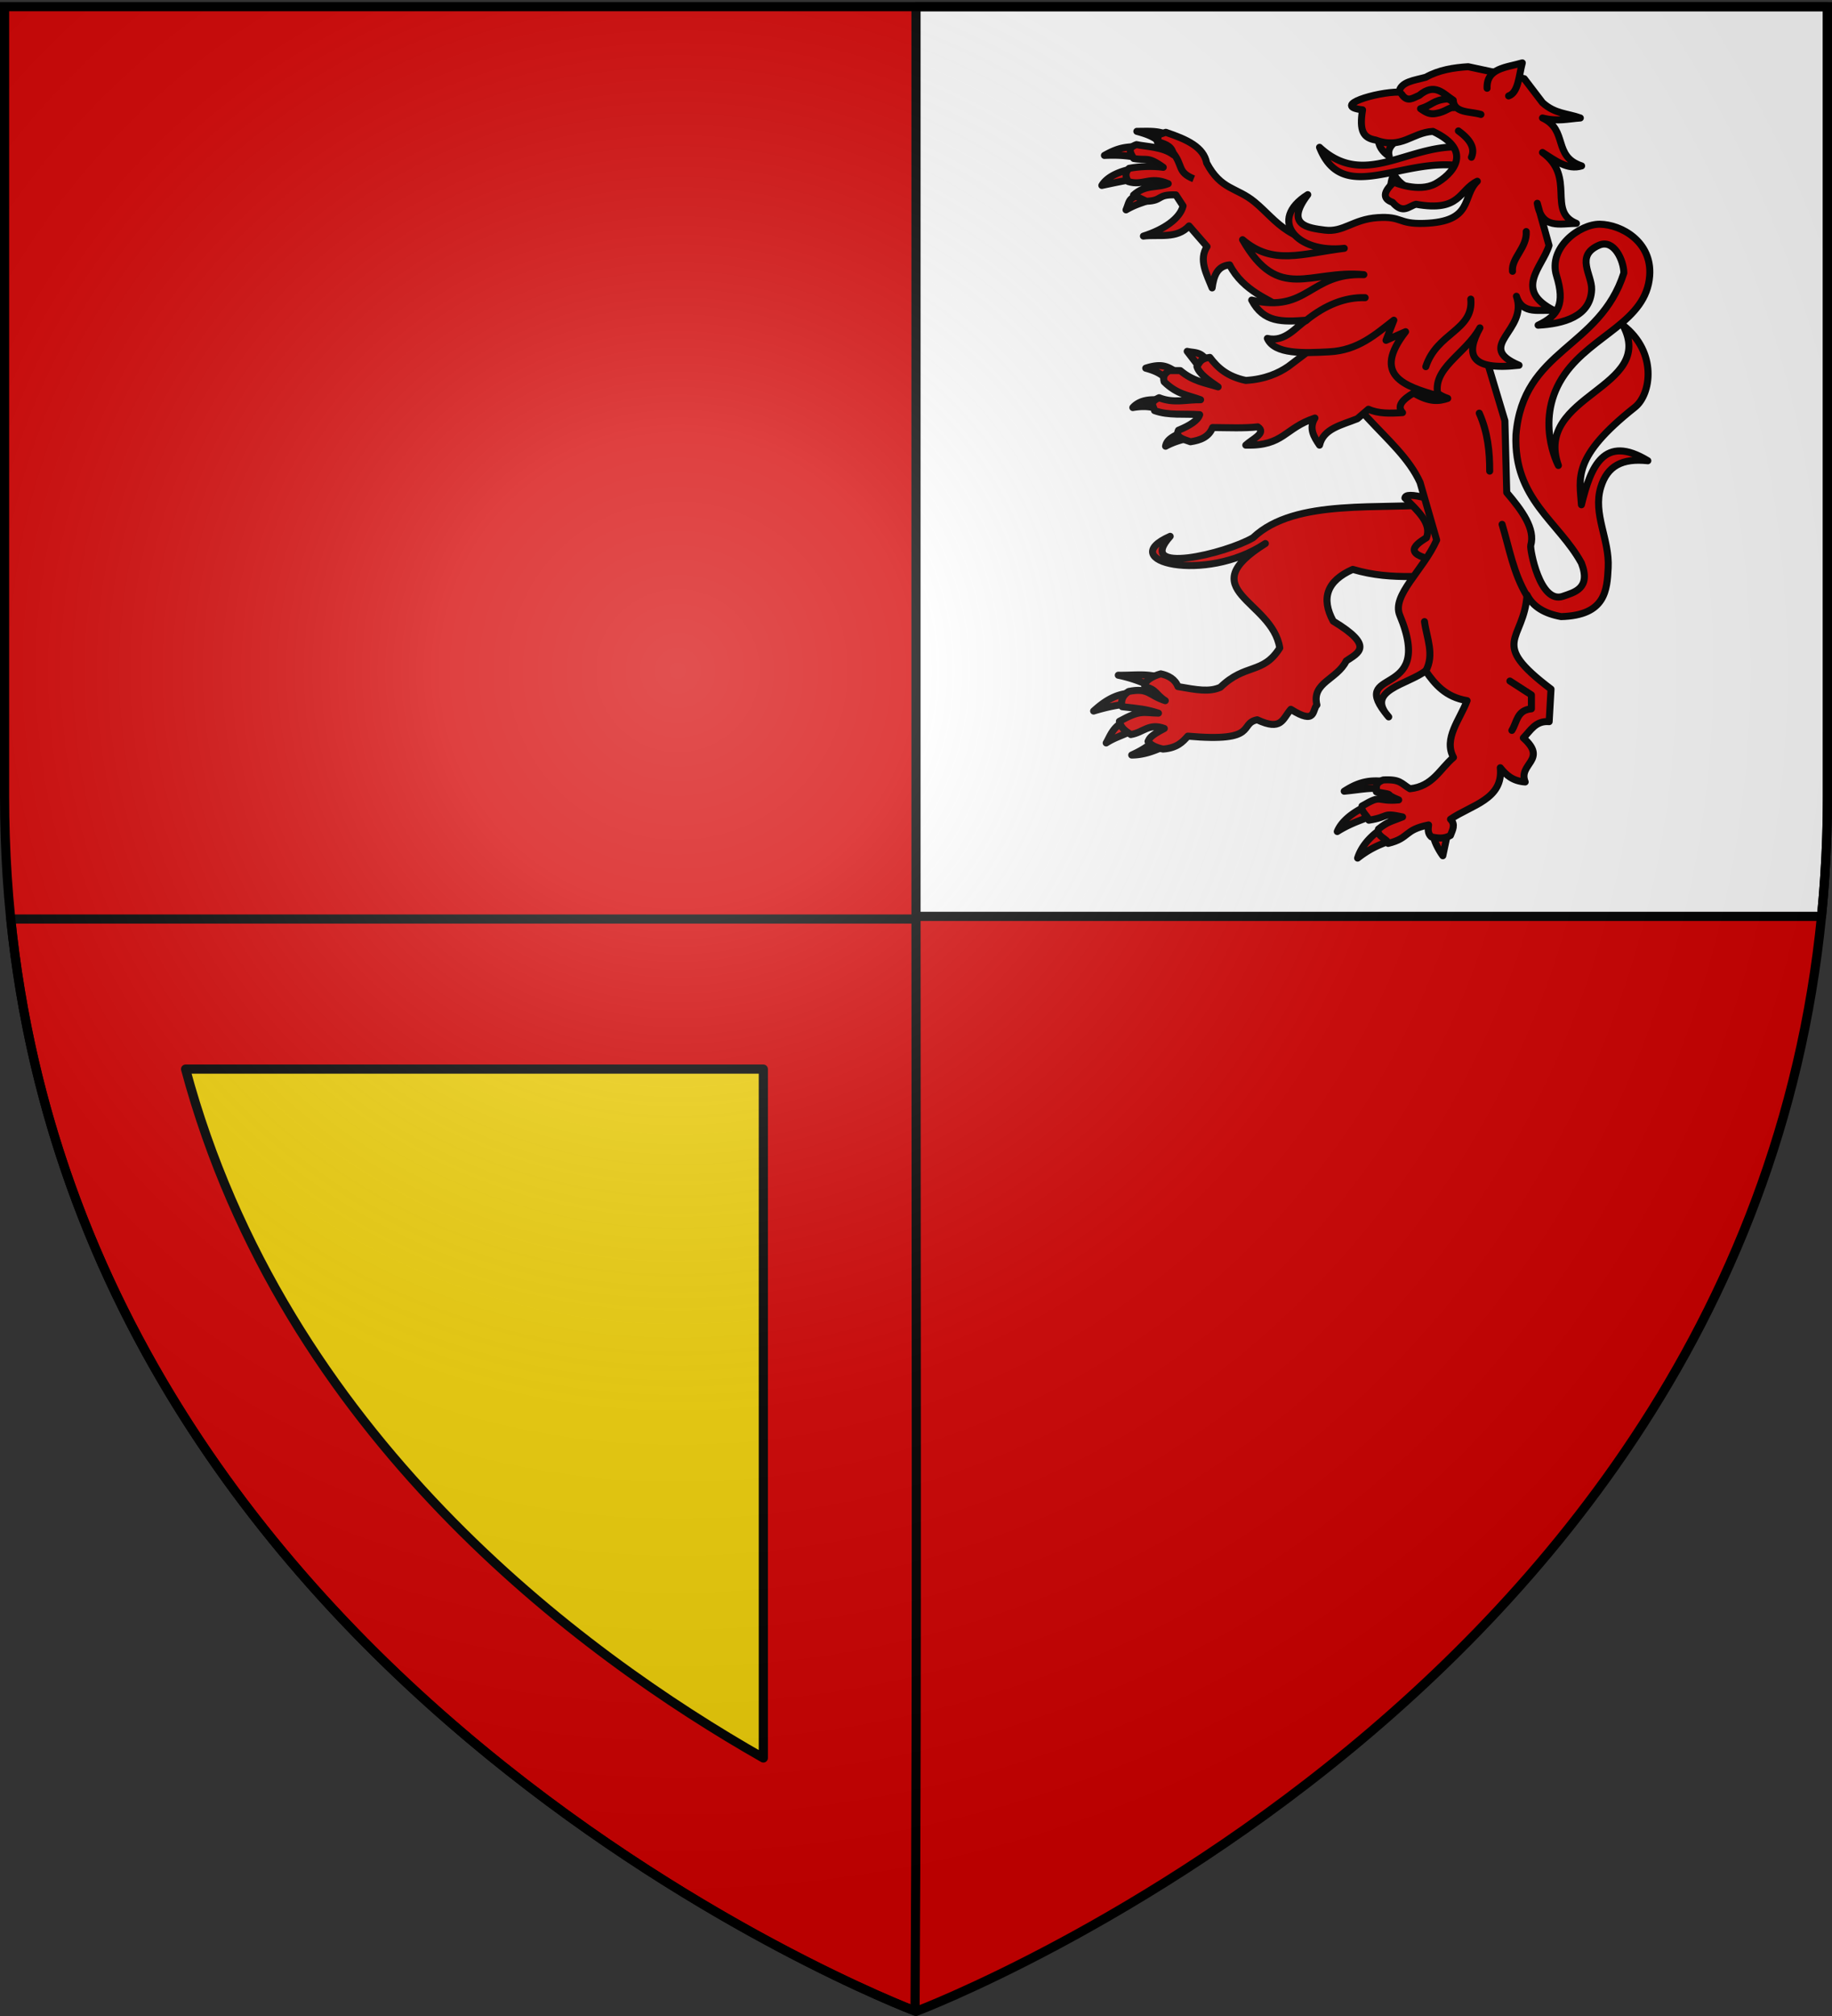
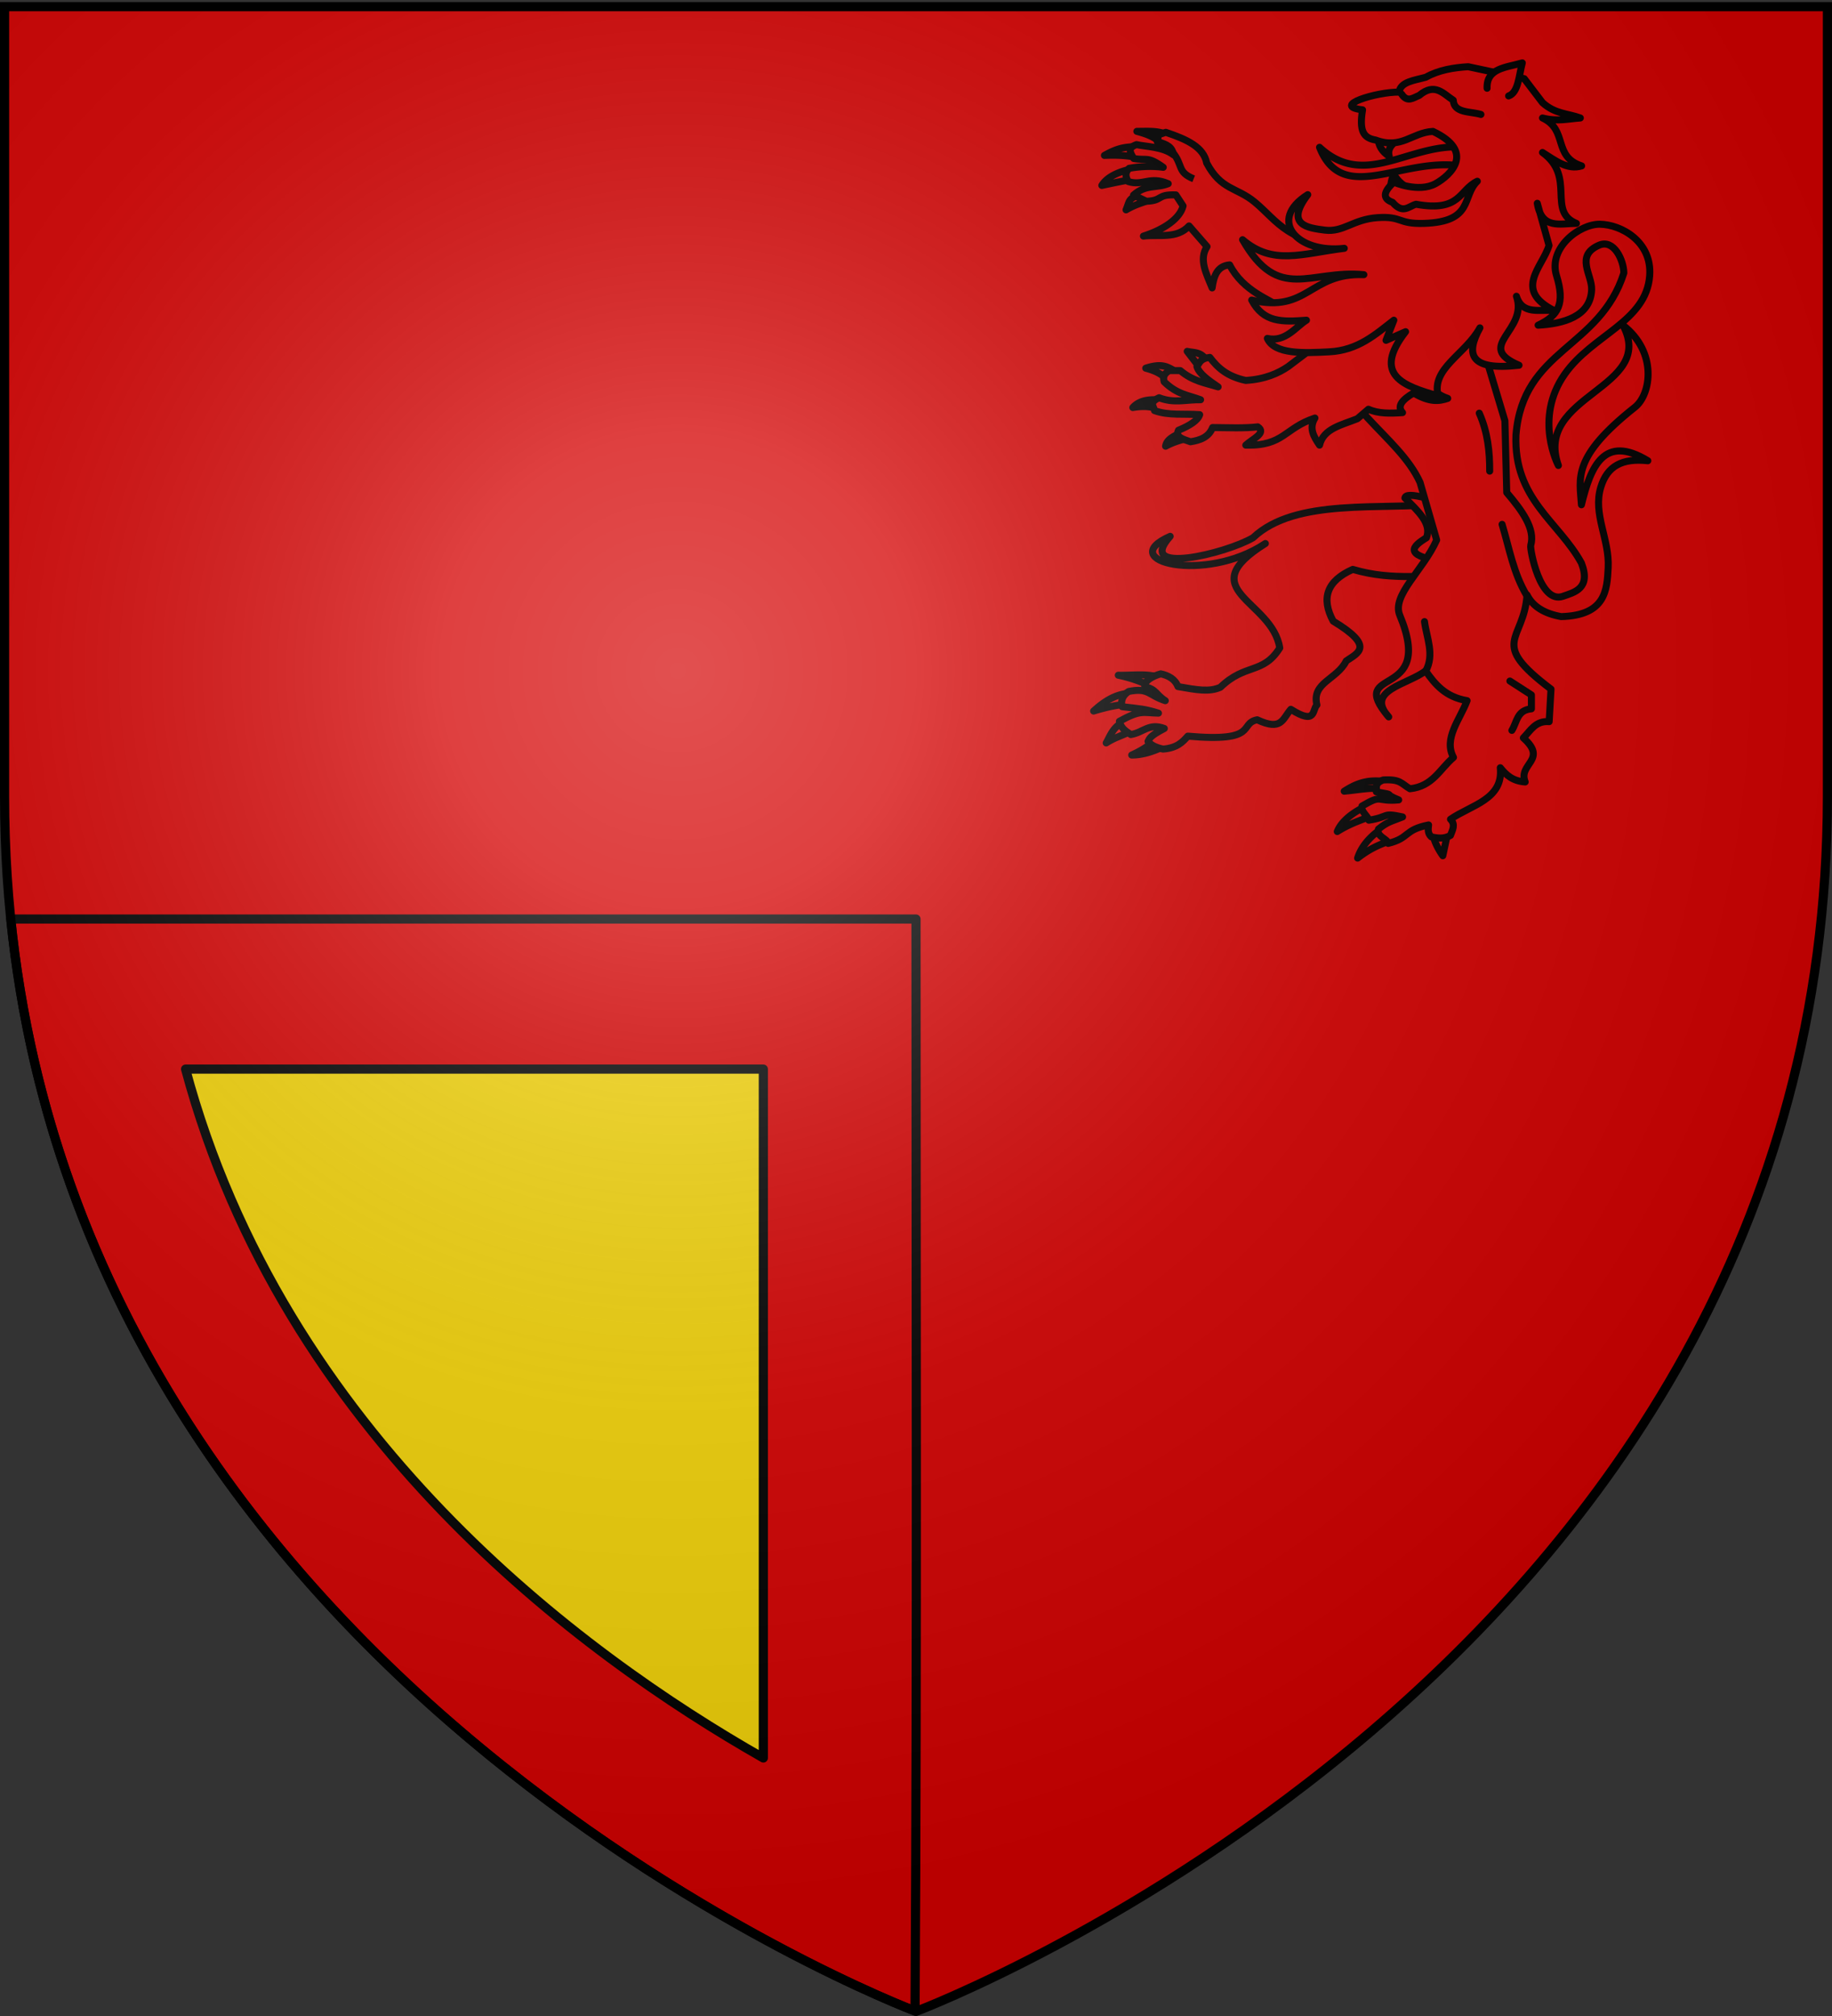
<svg xmlns="http://www.w3.org/2000/svg" xmlns:xlink="http://www.w3.org/1999/xlink" width="600" height="660" version="1.0">
  <rect width="100%" height="100%" fill="#333333" stroke="none" />
  <defs>
    <radialGradient xlink:href="#a" id="b" cx="221.445" cy="226.331" r="300" fx="221.445" fy="226.331" gradientTransform="matrix(1.353 0 0 1.349 -77.63 -85.747)" gradientUnits="userSpaceOnUse" />
    <linearGradient id="a">
      <stop offset="0" style="stop-color:#fff;stop-opacity:.314" />
      <stop offset=".19" style="stop-color:#fff;stop-opacity:.251" />
      <stop offset=".6" style="stop-color:#6b6b6b;stop-opacity:.125" />
      <stop offset="1" style="stop-color:#000;stop-opacity:.125" />
    </linearGradient>
  </defs>
  <g style="display:inline">
    <path d="M300 658.5s298.5-112.32 298.5-397.772V2.176H1.5v258.552C1.5 546.18 300 658.5 300 658.5" style="fill:#d40000;fill-opacity:1;fill-rule:evenodd;stroke:none;stroke-width:1px;stroke-linecap:butt;stroke-linejoin:miter;stroke-opacity:1" />
    <path d="M3.531 300.875c25.945 254.328 292.88 356.258 296.157 357.5.705-119.157.31-238.337.312-357.5z" style="opacity:1;fill:#f2d207;fill-opacity:1;fill-rule:evenodd;stroke:none;stroke-width:3;stroke-linecap:round;stroke-linejoin:round;stroke-miterlimit:4;stroke-dasharray:none;stroke-dashoffset:0;stroke-opacity:1" />
    <path d="M3.531 300.875c25.945 254.328 292.88 356.258 296.157 357.5.705-119.157.31-238.337.312-357.5zM60.781 350H250v225.531C189.847 541.33 92.95 469.611 60.781 350" style="opacity:1;fill:#d40000;fill-opacity:1;fill-rule:evenodd;stroke:#000;stroke-width:3;stroke-linecap:round;stroke-linejoin:round;stroke-miterlimit:4;stroke-dasharray:none;stroke-dashoffset:0;stroke-opacity:1" />
-     <path d="M300 2.188V300h296.563a396 396 0 0 0 1.937-39.281V2.188z" style="opacity:1;fill:#fff;fill-opacity:1;fill-rule:evenodd;stroke:#000;stroke-width:3;stroke-linecap:round;stroke-linejoin:round;stroke-miterlimit:4;stroke-dasharray:none;stroke-dashoffset:0;stroke-opacity:1" />
  </g>
  <path d="m458.638 44.749-7.24.621c.024 2.37 1.291 4.29 3.593 5.824-.88-3.065 1.87-4.551 3.647-6.445m-2.114 12.23c-1.16 2.421-.903 3.754-1.322 5.63h6.871c-1.92-1.807-4.347-3.033-5.55-5.63" style="opacity:1;fill:#d40000;fill-rule:evenodd;stroke:#000;stroke-width:2.3;stroke-linecap:round;stroke-linejoin:round;stroke-miterlimit:4;stroke-dasharray:none;stroke-opacity:1" />
  <path d="M478.072 48.116c-17.153-.714-31.278 13.7-45.905.111 7.58 19.21 26.822 3.139 46.358 6.101zM372.332 43.002c4.58 1.235 5.766 2.134 8.192 3.843l1.85-2.64c-3.008-1.551-6.579-1.18-10.042-1.203m.423 4.853c-3.4.417-5.715-.01-11.046 3.028 4.523-.229 9.27.081 12.103 1.204zm-1.375 7.3c-3.36.611-8.472 2.152-10.517 5.551 4.406-.917 7.898-1.704 10.993-2.057zm2.537 8.54c-4.471 1.1-3.863 1.988-5.126 5.01 4.331-2.514 6.914-2.452 8.773-4.038zm14.904 51.329 3.911 5.086 2.273-2.33c-1.763-2.689-4.048-2.257-6.184-2.756m-9.724 4.698c-1.057.064-2.324.309-3.858.815 4.576 1.257 5.834 2.542 7.557 4.465l3.013-2.912c-2.126-1.104-3.54-2.561-6.712-2.368m-1.163 11.143c-2.619-.022-5.21.632-6.923 2.562 2.516-.436 5.04-.51 7.557.233l1.956-2.562a18 18 0 0 0-2.59-.233m8.773 10.87c-2.333 1.048-4.604 2.145-4.968 4.35 2.74-1.47 5.739-2.327 8.88-2.913zm-13.212 79.206c-2.353-.007-4.776.166-7.241.116 5.193 1.069 9.272 2.84 13.054 4.737l1.163-3.766c-2.327-.864-4.624-1.08-6.976-1.087m-3.172 5.979c-5.267.21-9.166 3.143-12.155 5.863 4.39-1.309 8.253-2.2 12.367-2.291 2.854-1.153-.355-3.229-.212-3.572m-2.536 9.473c-3.438 1.802-4.346 4.89-5.497 6.834 2.924-1.878 5.279-2.387 8.245-3.922zm10.358 5.708c-1.609 2.16-5.052 3.957-7.504 5.086 4.648-.008 8.76-1.935 11.733-3.378zm72.512 13.55c-4.033-.016-7.05 1.212-10.411 3.378 5.772-.561 8.095-1.197 11.997-.815l.211-2.485a22 22 0 0 0-1.797-.078m-4.016 8.658c-3.374 1.654-7.261 4.409-8.668 7.92 3.465-2.214 7.012-3.496 10.2-4.697zm4.968 7.61c-3.324 2.407-5.9 5.555-6.977 9.008 3.512-2.752 6.57-4.222 10.36-5.552zm22.408 1.32-4.598.233c.257 1.935 1.723 4.743 3.119 6.678z" style="opacity:1;fill:#d40000;fill-rule:evenodd;stroke:#000;stroke-width:2.3;stroke-linecap:round;stroke-linejoin:round;stroke-miterlimit:4;stroke-dasharray:none;stroke-opacity:1" />
  <path d="M472.515 164.913c-19.997 2.196-48.2-2.097-62.143 11.138-8.897 5.203-38.73 12.442-27.121-.47-18.417 8.074 11.409 15.6 31.178 2.353-24.52 15.323 2.31 18.52 4.698 34.2-5.472 8.72-11.224 4.913-19.433 12.864-3.697 1.626-7.64.868-13.9-.225-.942-2.47-3.193-3.651-5.626-4.171-2.555.688-5.536 2.297-5.246 4.239 3.811.78 3.68 2.647 6.727 4.55-5.501-1.771-5.44-4.334-11.991-3.022-2.604 1.639-2.505 3.954-2.122 4.993 5.51.658 7.392.692 11.87 2.107-5.15-.094-5.772-1.196-12.789 2.67.514 2.12 1.683 2.978 3.737 4.342 4.167-.685 5.91-3.855 10.975-1.991-4.908 2.56-4.808 3.282-5.34 4.235.88 1.116 2.425 1.986 4.913 2.51 4.524-.342 6.38-2.253 8.115-4.235 23.49 2.092 16.528-4.125 22.724-5.357 8.028 3.744 8.252-.213 11.017-3.429 8.424 5.315 6.932.137 8.542-1.412-1.791-7.395 6.587-8.295 9.61-14.433 3.865-2.64 9.464-4.723-4.272-13.02-4.066-7.512-2.055-13.197 6.407-16.944 13.596 4.027 24.63 1.465 36.944 2.197z" style="opacity:1;fill:#d40000;fill-rule:evenodd;stroke:#000;stroke-width:2.3;stroke-linecap:round;stroke-linejoin:round;stroke-miterlimit:4;stroke-dasharray:none;stroke-opacity:1" />
  <path d="M460.129 163.03c4.219 4.216 8.895 8.4 7.047 13.021-4.707 2.873-7.318 5.64 4.271 7.687l4.912-10.51-8.756-10.04c-5.298-1.428-7.291-1.236-7.474-.158" style="opacity:1;fill:#d40000;fill-rule:evenodd;stroke:#000;stroke-width:2.3;stroke-linecap:round;stroke-linejoin:round;stroke-miterlimit:4;stroke-dasharray:none;stroke-opacity:1" />
  <path d="M431.865 108.463c5.566 25.184 26.147 33.915 33.22 49.475l5.437 18.858c-4.42 9.93-14.804 18.11-12.08 24.627 11.89 28.456-18.028 16.258-3.625 33.28-7.882-8.753 6.326-10.587 12.08-15.087 3.102 4.453 6.567 8.602 13.591 9.762-2.329 6.194-7.81 12.388-4.457 18.582-4.432 3.738-6.784 9.512-14.267 10.26-2.886-1.706-3.095-3.201-8.748-2.874-3.088 1.13-2 2.756-2.252 3.887 7.26 1.286 1.489.29 7.326 2.64-7.723.683-5.047-2.054-12.022 2.012-.508 1.724 1.959 3.321 2.247 4.637 7.024-1.101 4.073-2.574 11.045-1.076-3.876 1.558-4.793 1.5-7.911 3.984-.808 2.426 3.073 3.214 3.176 4.683 7.162-1.743 5.069-4.41 13.252-6.043-.159 1.383-.347 2.77.893 3.896 2.13.481 4.137.731 6.268-.455.64-1.769 1.77-3.538.014-5.307 6.737-4.665 17.38-6.46 16.308-16.862 1.863 2.339 4.042 4.387 8.154 4.66-2.43-5.987 7.554-7.166-.604-14.422 2.355-2.372 3.973-5.69 8.457-5.325l.604-10.649c-20.695-15.633-8.874-15.481-7.853-30.839 1.937 3.9 5.823 6.128 11.175 7.1 14.589-.405 15.025-8.682 15.402-15.974.486-9.396-5.105-17.55-2.416-26.402 2.114-6.957 7.016-9.552 15.402-8.652-14.29-8.724-18.684 1.72-21.744 14.42-.547-8.673-3.249-15.524 17.516-31.948 5.287-4.181 7.472-18.026-3.926-26.845 11.132 20.806-29.375 22.655-21.14 45.926 0 0-8.215-15.331 2.114-29.952 9.12-12.91 26.675-17.096 27.784-32.17.822-11.165-9.307-16.765-16.308-16.861-6.642-.094-17.015 7.7-14.194 16.861 2.82 9.158.68 13.02-6.04 16.196 8.116-.434 17.236-2.775 17.531-11.682.161-4.86-5.5-11.032 2.401-14.498 4.917-2.157 8.121 4.99 8.154 9.097-7.933 24.93-33.047 24.752-35.335 53.025-.81 21.058 14.012 28.333 21.443 41.932 3.23 8.365-2.406 9.59-6.04 10.871-7.612 2.682-10.882-15.565-10.57-16.64 1.581-5.452-2.93-11.537-7.853-17.305l-.604-23.517-7.248-24.183 1.812-25.958z" style="opacity:1;fill:#d40000;fill-rule:evenodd;stroke:#000;stroke-width:2.3;stroke-linecap:round;stroke-linejoin:round;stroke-miterlimit:4;stroke-dasharray:none;stroke-opacity:1" />
  <path d="M396.228 117.005c-3.145.36-3.36 1.797-4.228 2.995.739 2.411 3.85 4.532 6.946 6.656-4.127-1.273-8.255-1.832-12.382-5.325h-3.624c-2.068 1.22-1.97 2.44-1.661 3.66 4.281 4.201 8.017 4.392 11.929 5.88-4.508-.11-8.725 1.28-13.59-.666-3.568 1.63-1.627 2.856-1.51 4.216 4.591 1.696 9.849.948 14.798 1.33-.589 1.86-3.14 3.54-6.946 5.104-1.14 2.257 1.566 2.943 3.926 3.771 3.22-.49 6.025-1.528 7.248-4.659 5.094.044 10.457.286 14.798-.222 3.013 1.997-1.802 3.994-3.926 5.99 12.547.305 12.527-5.525 22.65-8.874-2.064 3.336-.372 6.12 1.51 8.875 1.256-5.439 7.18-6.56 12.383-8.653l3.624-3.106c3.22 1.48 7.161 1.375 11.175 1.11-1.964-2.145-.03-4.29 3.624-6.435 5.202 3.124 8.359 2.742 11.174 1.775-11.443-3.86-2.709-14.207-2.718-21.742l-16.913-13.312L421.9 120c-3.146 2.149-7.53 4.171-13.893 4.548-6.097-1.274-9.27-4.218-11.778-7.543" style="opacity:1;fill:#d40000;fill-rule:evenodd;stroke:#000;stroke-width:2.3;stroke-linecap:round;stroke-linejoin:round;stroke-miterlimit:4;stroke-dasharray:none;stroke-opacity:1" />
  <path d="M395.193 53.35c4.74 8.925 9.755 7.879 15.688 12.763 7.743 6.373 10.8 13.998 31.856 14.728l-6.946 29.175-16.308-9.318c-3.276-2.535-12.28-5.24-16.762-13.978-4.118.354-5.202 3.681-5.738 7.544-1.814-4.589-4.467-9.228-1.66-13.534l-5.89-6.767c-4.034 4.363-9.829 2.69-14.95 3.328 6.636-2.092 11.98-5.713 12.987-9.873l-2.366-3.614c-6.378-.227-4.125 1.903-9.642 2.087l-4.229-2.022c4.1-3.628 7.468-2.164 11.368-3.734-5.97-2.577-8.29.825-13.1-.704-1.062-1.813-.954-3.08.302-4.326 3.391-.608 7.398-.852 11.174-.333-5.22-3.75-5.307-2.092-9.664-2.884-1.338-2.166-2.03-3.5.906-4.548 2.869.665 8.678.678 12.08 3.328-.362-2.47-1.858-3.332-5.285-4.327.793-2.694-.814-1.76 2.784-3.025 7.045 2.34 12.419 4.89 13.395 10.033" style="opacity:1;fill:#d40000;fill-rule:evenodd;stroke:#000;stroke-width:2.3;stroke-linecap:round;stroke-linejoin:round;stroke-miterlimit:4;stroke-dasharray:none;stroke-opacity:1" />
  <path d="m456.499 104.828-2.563 6.589 6.407-2.824c-11.085 14.268-.535 17.81 10.677 21.022-2.348-9.01 8.941-13.616 13.667-22.277-4.705 8.534-3.459 14.115 12.813 12.236-14.85-6.315 3.16-11.249-.854-22.59 1.98 6.303 7.789 4.17 12.386 4.706-13.503-6.795-3.878-14.157-1.708-21.336L503.48 66.55c1.436 8.74 7.6 6.568 12.813 6.589-9.763-3.972-.009-15.164-11.105-23.218 4.12 2.574 8.148 5.825 12.813 4.392-9.543-3.117-4.343-11.756-12.813-15.688 4.998 1.277 8.429.252 12.386 0-4.128-1.524-8.257-1.271-12.386-5.02l-5.98-7.844-18.365-3.922c-4.856.308-9.59 1.067-13.88 3.451-3.719 1.034-8.272 1.454-8.756 4.864-7.394-.09-22.48 4.531-11.959 5.804-1.125 6.955.273 9.2 4.271 9.884 8.592 3.162 11.873-2.474 18.793-2.824 13.852 6.549 5.975 14.274.854 17.1-5.566 3.072-13.667-.47-13.667-.47q-5.34 4.862-.427 6.588c3.42 3.987 5.316 1.262 7.687.628 14.65 2.648 14.009-4.615 20.074-7.53-5.152 4.937-1.016 13.3-17.511 13.805-8.519.264-7.047-2.432-15.162-1.883-8.115.55-11.134 4.874-17.298 4.08-5.51-.711-13.135-1.648-5.552-11.61-13.212 8.274-3.575 19.346 11.959 17.57-13.989 1.728-23.347 5.707-33.314-2.823 11.861 20.817 22.08 9.726 39.72 11.452-17.712-.714-18.29 12.69-36.73 8.315 3.885 7.374 9.924 7.202 17.938 6.589-3.359 2.022-6.887 7.334-12.813 5.961 2.366 5.299 11.986 4.819 20.287 4.393 9.444-.485 15.188-5.744 21.142-10.354" style="opacity:1;fill:#d40000;fill-rule:evenodd;stroke:#000;stroke-width:2.3;stroke-linecap:round;stroke-linejoin:round;stroke-miterlimit:4;stroke-dasharray:none;stroke-opacity:1" />
-   <path d="M427.67 104.985c6.477-5.234 12.955-7.735 19.432-7.53M481.698 97.925c.979 10.258-11.107 10.928-14.735 22.12M499.85 75.805c.343 5.281-4.935 8.68-4.485 13.02M477.64 42.86c4.602 3.343 5.347 6.12 4.271 8.628" style="opacity:1;fill:none;fill-rule:evenodd;stroke:#000;stroke-width:2.3;stroke-linecap:round;stroke-linejoin:round;stroke-miterlimit:4;stroke-dasharray:none;stroke-opacity:1" />
  <path d="M487.036 28.898c-.237-6.67 6.393-6.78 11.532-8.315-1.107 4.178-1.278 9.73-4.484 10.825" style="opacity:1;fill:#d40000;fill-rule:evenodd;stroke:#000;stroke-width:2.3;stroke-linecap:round;stroke-linejoin:round;stroke-miterlimit:4;stroke-dasharray:none;stroke-opacity:1" />
  <path d="M459.046 30.811c1.912 2.907 3.825 1.166 5.738.444 5.162-4.342 7.915-.539 11.174 1.553.236 4.28 5.527 3.609 9.06 4.659" style="opacity:1;fill:none;fill-rule:evenodd;stroke:#000;stroke-width:2.3;stroke-linecap:round;stroke-linejoin:round;stroke-miterlimit:4;stroke-dasharray:none;stroke-opacity:1" />
-   <path d="M465.237 35.581c1.963 1.382 3.17 1.943 5.134 1.553 3.184-.54 4.305-2.125 5.738-1.886 0-1.168-.136-2.297-2.114-2.884-4.822.489-4.774 2.003-8.758 3.217" style="opacity:1;fill:#d40000;fill-opacity:1;fill-rule:evenodd;stroke:#000;stroke-width:2.3;stroke-linecap:round;stroke-linejoin:round;stroke-miterlimit:4;stroke-dasharray:none;stroke-opacity:1" />
  <path d="M491.948 171.659c2.378 7.851 3.663 15.904 8.115 23.375M466.963 219.664c2.91-5.386.295-10.772-.427-16.159M494.51 222.958l7.048 4.55v4.55c-4.788.404-4.71 4.383-6.407 7.06M484.474 135.262c2.807 6.328 3.437 12.655 3.417 18.983" style="opacity:1;fill:none;fill-rule:evenodd;stroke:#000;stroke-width:2.3;stroke-linecap:round;stroke-linejoin:round;stroke-miterlimit:4;stroke-dasharray:none;stroke-opacity:1" />
  <path d="M383.94 49.717c3.667 4.377 1.442 6.574 6.998 8.83" style="opacity:1;fill:none;fill-rule:evenodd;stroke:#000;stroke-width:2.3;stroke-linecap:butt;stroke-linejoin:miter;stroke-miterlimit:4;stroke-dasharray:none;stroke-opacity:1" />
  <path d="M300 658.5s298.5-112.32 298.5-397.772V2.176H1.5v258.552C1.5 546.18 300 658.5 300 658.5" style="opacity:1;fill:url(#b);fill-opacity:1;fill-rule:evenodd;stroke:none;stroke-width:1px;stroke-linecap:butt;stroke-linejoin:miter;stroke-opacity:1" />
  <path d="M300 658.5S1.5 546.18 1.5 260.728V2.176h597v258.552C598.5 546.18 300 658.5 300 658.5z" style="opacity:1;fill:none;fill-opacity:1;fill-rule:evenodd;stroke:#000;stroke-width:3;stroke-linecap:butt;stroke-linejoin:miter;stroke-miterlimit:4;stroke-dasharray:none;stroke-opacity:1" />
</svg>